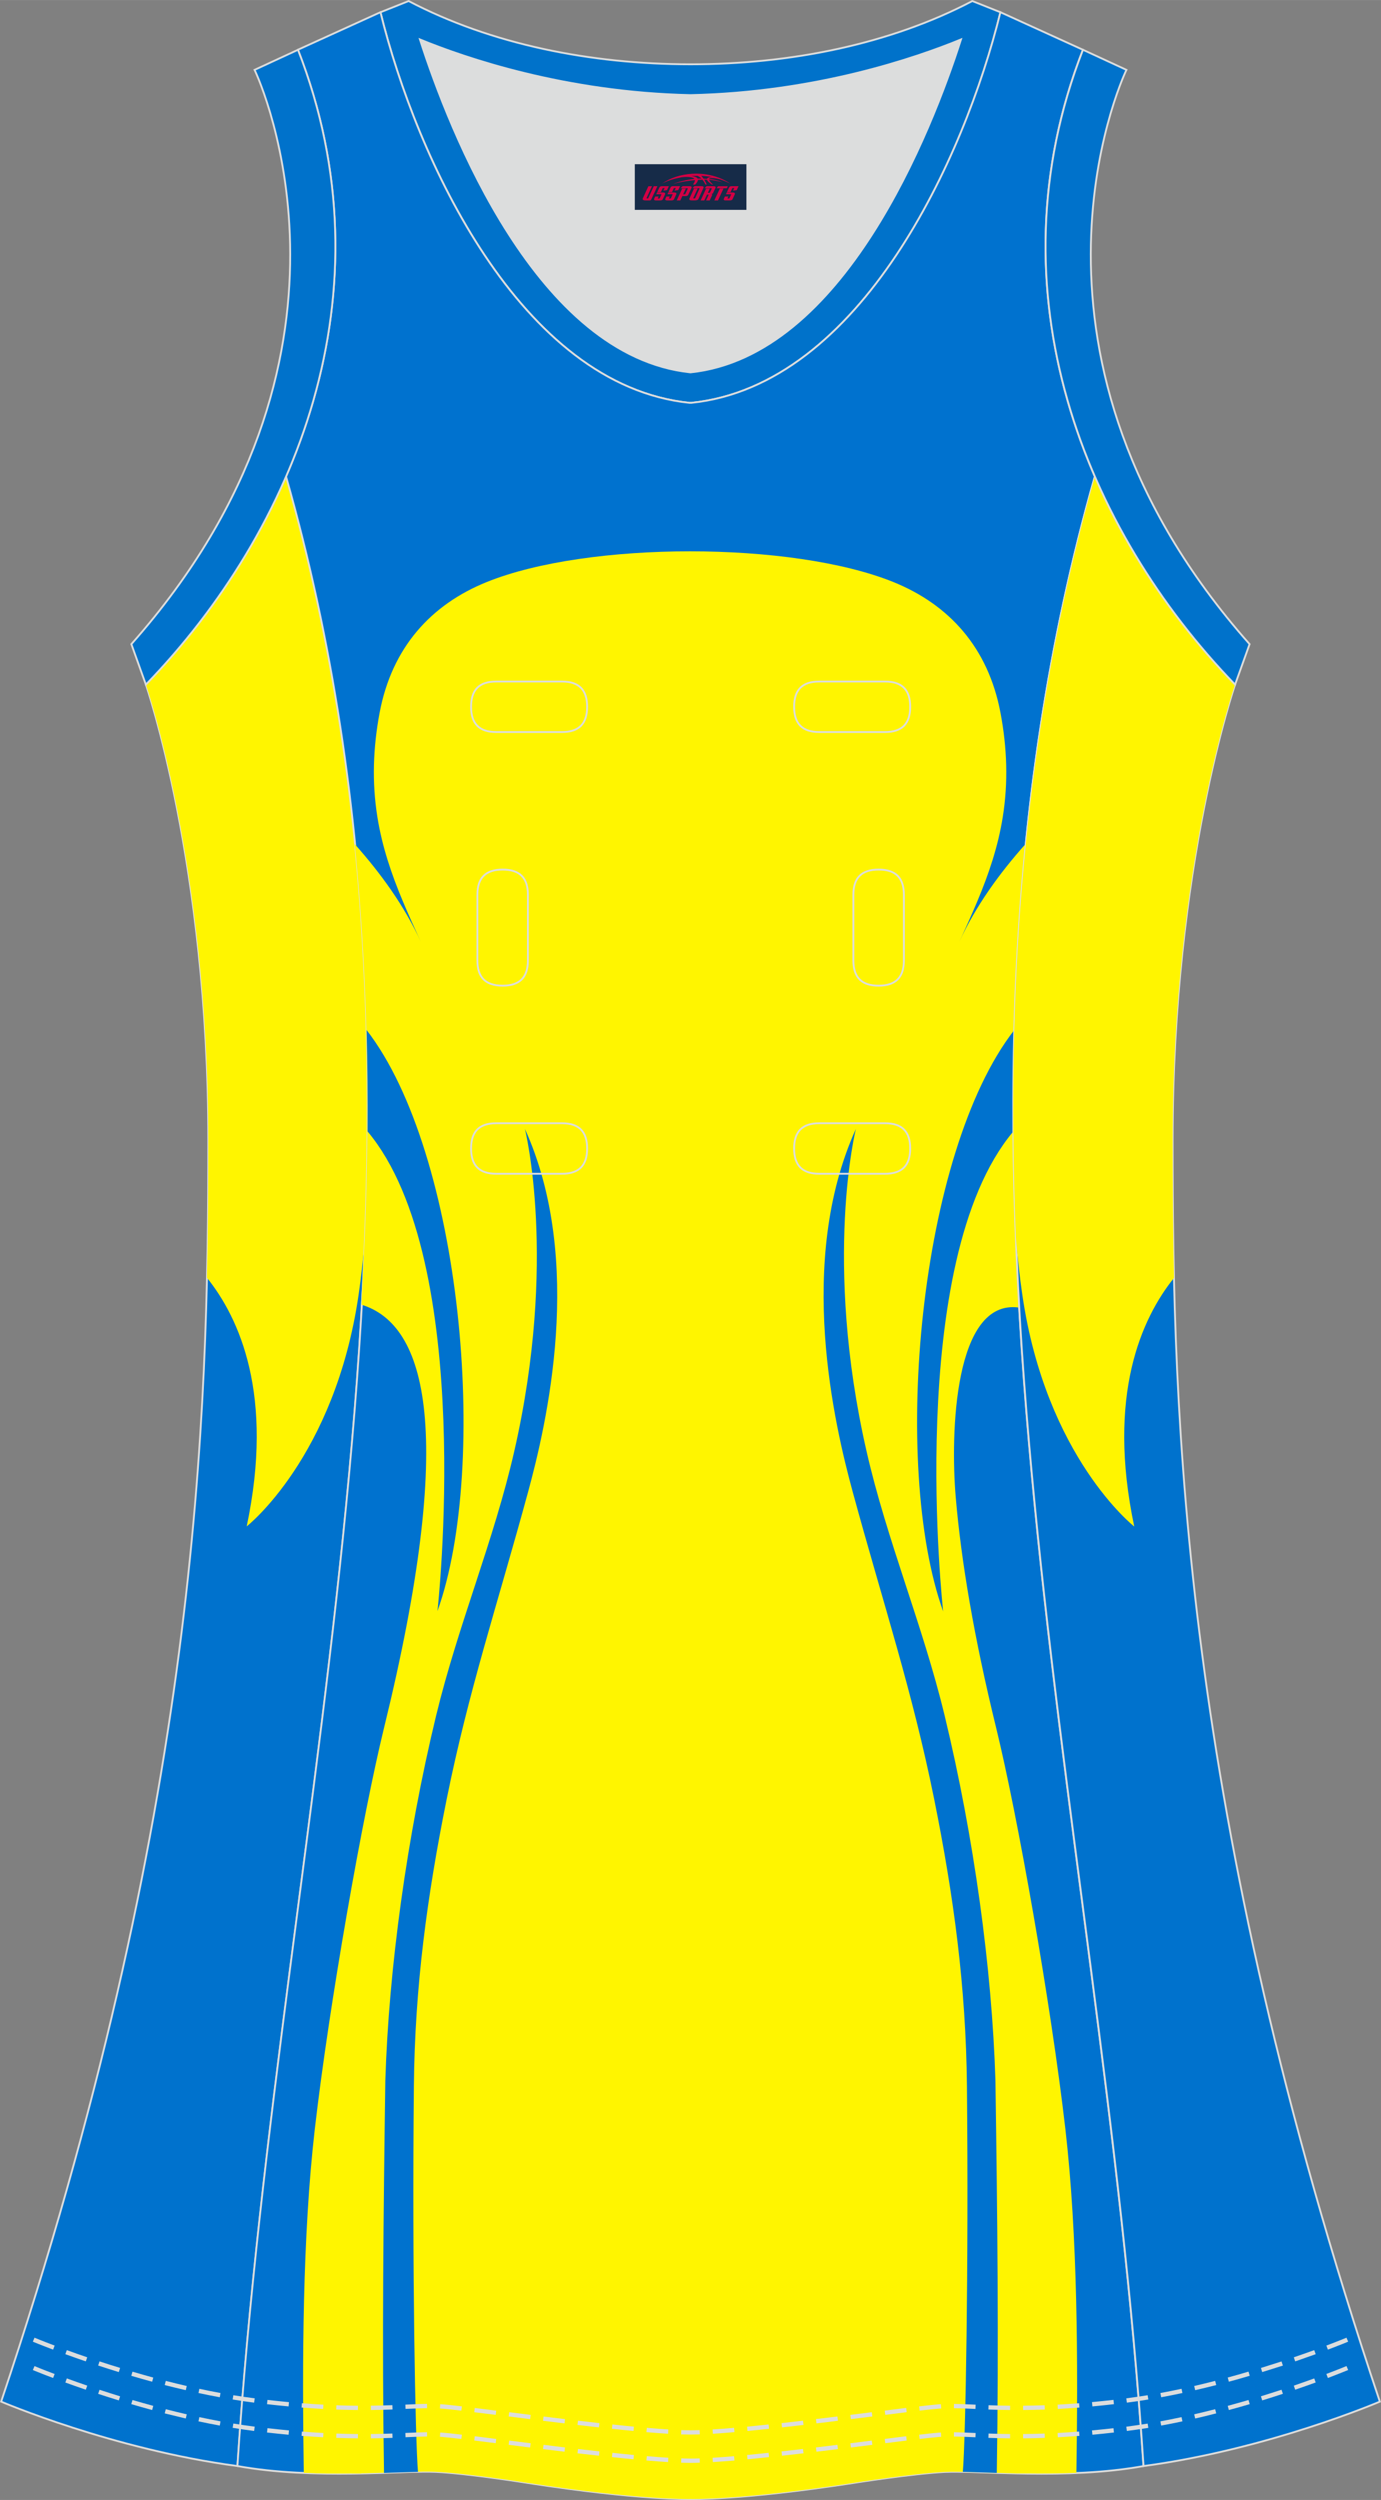
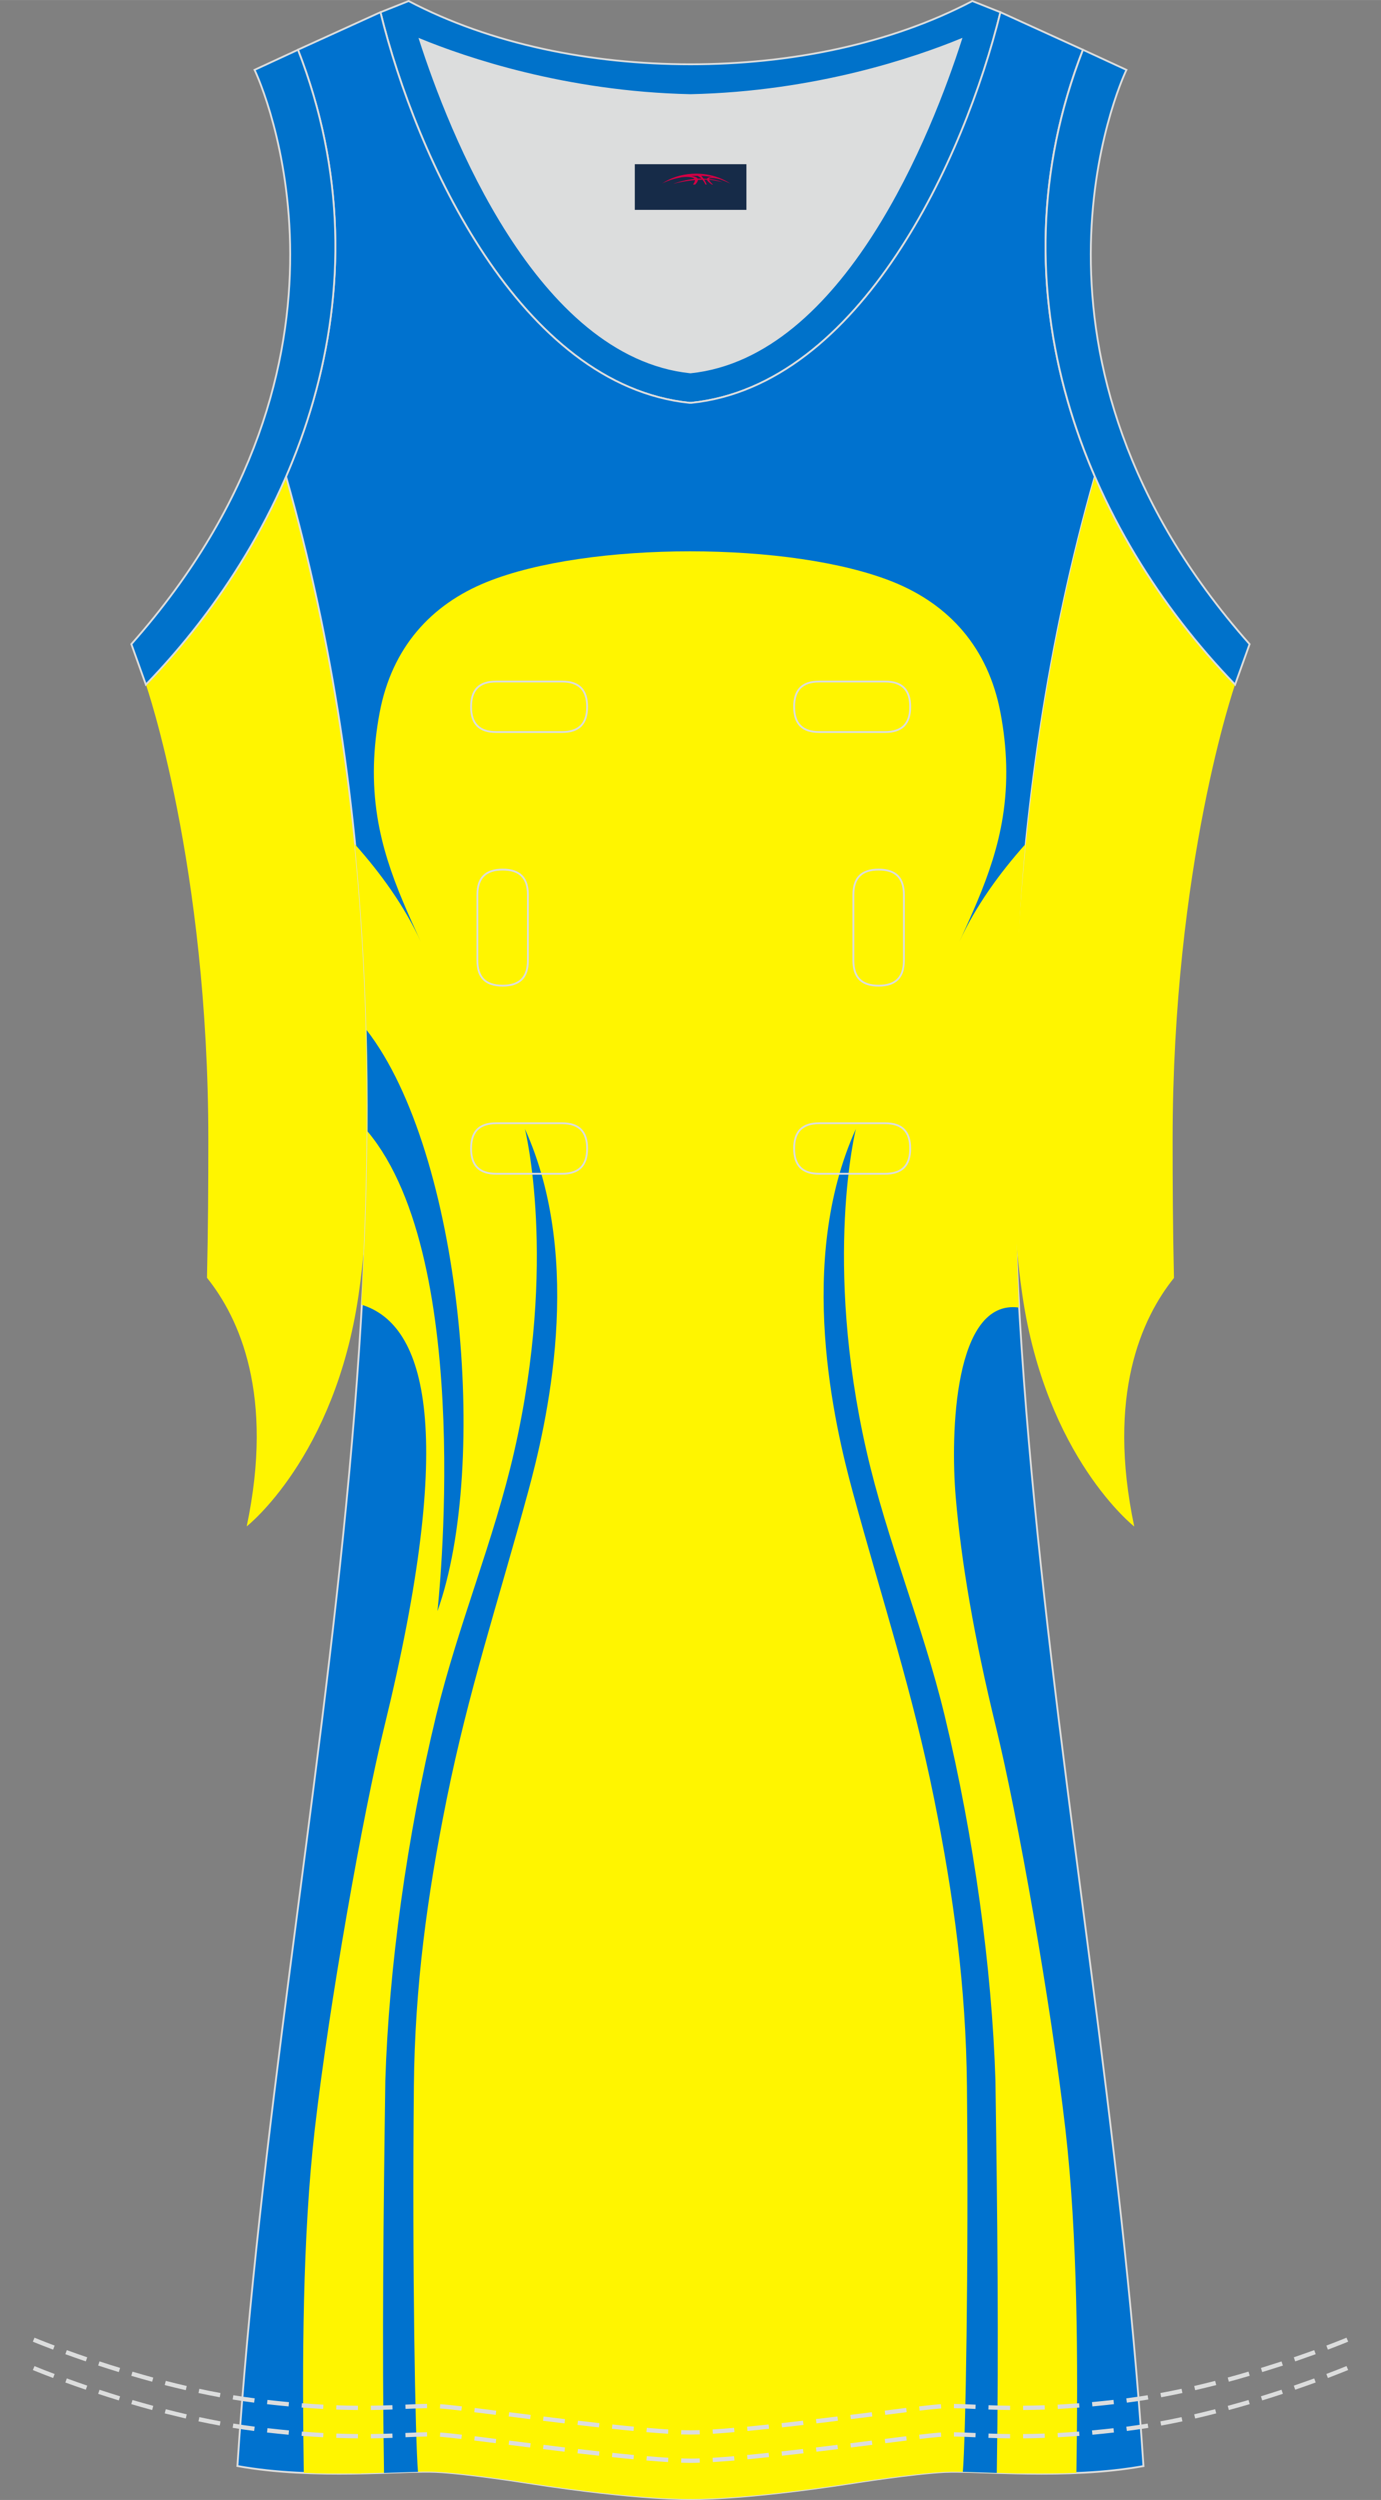
<svg xmlns="http://www.w3.org/2000/svg" version="1.1" id="图层_1" x="0px" y="0px" width="297.02px" height="537.6px" viewBox="0 0 296.97 537.5" enable-background="new 0 0 296.97 537.5" xml:space="preserve">
  <rect x="0" y="0" width="296.97" height="537.5" fill="#808080" stroke="none" />
  <g>
-     <path fill="#0072CD" stroke="#DCDDDD" stroke-width="0.4" stroke-miterlimit="22.926" d="M31.38,147.18   c0,0,13.42,38.67,13.42,97.95S42.83,389.29,0.25,516.36c0,0,24.01,10.29,50.82,13.85c9.3-142.67,51.33-284.09,10.46-427.76   C54.21,119.33,43.62,134.54,31.38,147.18z" />
    <path fill="#FFF500" d="M31.38,147.18c0,0,13.42,38.67,13.42,97.95c0,9.23-0.05,19.08-0.29,29.6c6.96,8.67,14.5,25.18,8.54,53.45   c0,0,18.97-14.85,24.06-49.77c0.55-3.78,1.02-8,1.41-12.57c0.06-1.65,0.12-3.29,0.18-4.94c0.03-4.44,0.27-10.33,0.36-17.96   c0.33-46.67-4.16-93.46-17.54-140.5C54.21,119.33,43.62,134.54,31.38,147.18z" />
    <path fill="#DCDDDD" d="M148.48,20.46c26.98-0.59,48.45-7.98,58.17-11.97c-6.35,19.72-25.19,68.11-58.17,71.58   C115.5,76.61,96.66,28.21,90.31,8.49C100.03,12.48,121.51,19.87,148.48,20.46z" />
    <path fill="#0072CA" stroke="#DCDDDD" stroke-width="0.4" stroke-miterlimit="22.926" d="M81.82,2.63   c7.68,31.38,30.1,80.29,66.51,83.99c0.05,0,0.1-0.01,0.15-0.01c0.05,0,0.1,0.01,0.15,0.01c36.41-3.71,58.82-52.61,66.51-83.99   l-6.05-2.41c-17.68,9.28-39.1,13.6-60.61,13.6c-21.52-0.01-42.93-4.32-60.61-13.6L81.82,2.63L81.82,2.63L81.82,2.63z M148.48,80.06   C115.5,76.6,96.66,28.2,90.31,8.48c9.72,3.99,31.19,11.38,58.17,11.97c26.98-0.59,48.45-7.98,58.17-11.97   C200.31,28.2,181.46,76.6,148.48,80.06z" />
    <path fill="#0072CF" stroke="#DCDDDD" stroke-width="0.4" stroke-miterlimit="22.926" d="M148.46,537.3   c0,0,10.9,0.27,34.98-3.45c0,0,12.74-2.03,19.79-2.38c7.05-0.34,26.09,1.74,42.66-1.25c-9.3-142.67-51.33-284.09-10.46-427.76   c-11.93-27.52-15.15-59.45-2.56-91.76l-17.74-8.08c-7.69,31.38-30.1,80.29-66.51,83.99l-0.15-0.01l-0.15,0.01   C111.91,82.9,89.5,34.01,81.81,2.62l-17.74,8.07c12.59,32.31,9.37,64.24-2.56,91.76c40.87,143.67-1.16,285.09-10.46,427.76   c16.57,3,35.61,0.91,42.66,1.25s19.79,2.38,19.79,2.38C137.57,537.57,148.46,537.3,148.46,537.3z" />
    <path fill="#0072CB" stroke="#DCDDDD" stroke-width="0.4" stroke-miterlimit="22.926" d="M64.08,10.7   c20.3,52.11-0.51,103.23-32.71,136.49l-3.12-8.7C82.76,76.97,55.99,17.53,54.74,15.02L64.08,10.7z" />
    <path fill="#FFF500" d="M148.46,537.3c0,0,10.9,0.27,34.98-3.45c0,0,12.74-2.03,19.79-2.38c3.16-0.15,8.74,0.18,15.43,0.33l0,0   h0.04h0.04h0.17h0.04h0.04h0.04h0.04h0.04h0.04h0.04h0.04h0.04h0.04h0.04h0.04h0.04h0.21h0.04h0.04h0.04h0.04h0.04h0.04h0.04h0.04   H220h0.04h0.04h0.04h0.04h0.04h0.09h0.04h0.04h0.04h0.04h0.04h0.04h0.04h0.04h0.04h0.04h0.04h0.04h0.04h0.04h0.13h0.04l0,0   c3.24,0.04,6.94,0.02,10.45-0.13c0.36-23.79,0.28-50.93-2.37-73.93c-3.11-27.01-10.3-67.53-14.9-86.31   c-4.73-19.32-7.51-35.79-8.68-49.56c-1.17-13.74-0.33-42.66,13.59-40.74c-1.21-28.91-1.5-70.64,1.4-99.64   c-5.52,6.19-10.72,13.32-14.21,21.01c1.3-2.87,2.62-5.74,3.84-8.66c2.46-5.86,4.47-11.76,5.49-18.14   c1.21-7.53,0.93-14.96-0.48-22.43c-2.63-14.02-11.03-23.27-23.03-28.13c-21.79-8.81-65.68-8.81-87.46,0   c-12,4.85-20.4,14.1-23.03,28.12c-1.4,7.48-1.68,14.9-0.47,22.43c1.02,6.38,3.03,12.28,5.49,18.14c1.22,2.92,2.54,5.79,3.84,8.66   c-3.49-7.69-8.69-14.82-14.21-21.01c0.11,1.1,0.21,2.19,0.32,3.28c0.1,1.06,0.19,2.12,0.29,3.18c0.11,1.22,0.21,2.44,0.31,3.66   c0.08,0.97,0.15,1.93,0.22,2.9c0.1,1.3,0.19,2.6,0.28,3.89c0.06,0.91,0.12,1.83,0.18,2.74c0.08,1.32,0.16,2.65,0.23,3.97   c0.05,0.9,0.1,1.8,0.14,2.7c0.07,1.33,0.13,2.66,0.19,3.99c0.04,0.91,0.08,1.81,0.11,2.72c0.05,1.3,0.1,2.6,0.14,3.9   c0.03,0.95,0.06,1.9,0.08,2.85c0.03,1.24,0.06,2.48,0.09,3.72c0.02,1.02,0.04,2.04,0.06,3.06c0.02,1.19,0.04,2.38,0.05,3.58   c0.01,1.07,0.02,2.13,0.02,3.2c0.01,1.15,0.01,2.29,0.01,3.44c0,1.1,0,2.21-0.01,3.31c-0.01,1.11-0.01,2.22-0.02,3.33   c-0.01,1.14-0.03,2.27-0.04,3.41c-0.02,1.1-0.04,2.19-0.06,3.28c-0.02,1.15-0.05,2.29-0.07,3.43c-0.03,1.09-0.06,2.17-0.09,3.26   c-0.03,1.15-0.07,2.29-0.11,3.44c-0.04,1.09-0.07,2.17-0.12,3.26c-0.04,1.12-0.7,14.41-0.75,15.53   c14.02,4.3,20.44,27.37,4.87,90.92c-4.6,18.78-11.79,59.3-14.9,86.31c-2.65,23-2.73,50.14-2.37,73.93l0.56,0.02l0.27,0.01   l0.54,0.02l0.19,0.01c0.21,0.01,0.41,0.01,0.62,0.02l0.18,0.01c0.21,0.01,0.41,0.01,0.61,0.02h0.13l0.59,0.01l0.22,0.01l0.53,0.01   h0.25l0.53,0.01h0.14h0.16h0.16h0.16h0.16h0.31h0.32h0.47h0.01h0.16h0.16h0.45h0.01h0.15h0.16h0.02h0.29h0.15h0.15h0.02   c0.41,0,0.81-0.01,1.21-0.01l2.34,0.01v-0.05h0.01h0.04h0.04h0.04h0.04h0.04h0.04h0.17h0.04h0.04c6.69-0.15,12.26-0.48,15.43-0.33   c7.05,0.34,19.79,2.38,19.79,2.38C137.57,537.57,148.46,537.3,148.46,537.3z" />
    <path fill="#0072CE" d="M82.58,531.69c2.76-0.09,5.23-0.18,7.3-0.23c-0.58-6.81-1.26-44.07-0.88-82.93   c0.21-21.4,2.85-40.87,7.06-61.73c4.7-23.29,10.94-41.95,17.46-65.88c3.98-14.6,12.26-49.68-0.64-78.2c0,0,7.08,28.27-2.29,69.3   c-4.4,19.28-12.09,37.34-16.82,56.9c-6.28,26.02-10.16,54.28-10.91,78.41C82.46,475.7,82.14,503.98,82.58,531.69z" />
    <path fill="#0072CE" d="M78.84,221.47c0.19,7.27,0.26,14.54,0.21,21.8c23.42,27.97,15.02,103.13,15.02,103.13   C105.36,314.88,99.27,247.8,78.84,221.47z" />
-     <path fill="#0072CE" d="M218.05,221.54c-0.19,7.27-0.26,14.54-0.21,21.8c-23.42,27.97-15.02,103.13-15.02,103.13   C191.53,314.96,197.62,247.87,218.05,221.54z" />
    <path fill="#0072CE" d="M214.35,531.69c-2.76-0.09-5.23-0.18-7.3-0.23c0.58-6.81,1.26-44.07,0.88-82.93   c-0.21-21.4-2.85-40.87-7.05-61.73c-4.7-23.29-10.94-41.95-17.47-65.88c-3.98-14.6-12.26-49.68,0.64-78.2c0,0-7.08,28.27,2.29,69.3   c4.4,19.28,12.09,37.34,16.81,56.9c6.28,26.02,10.16,54.28,10.91,78.41C214.47,475.7,214.79,503.98,214.35,531.69z" />
-     <path fill="#0072CD" stroke="#DCDDDD" stroke-width="0.4" stroke-miterlimit="22.926" d="M265.59,147.18   c0,0-13.43,38.67-13.43,97.95s1.97,144.17,44.56,271.23c0,0-24.01,10.29-50.81,13.85c-9.3-142.67-51.33-284.09-10.46-427.76   C242.76,119.33,253.35,134.55,265.59,147.18z" />
    <path fill="#FFF500" d="M218.46,266.2c-0.27-6.81-0.44-13.63-0.52-20.44c0.01-0.77,0-1.56-0.03-2.38   c-0.36-46.8,4.12-93.72,17.53-140.89c7.32,16.86,17.9,32.08,30.14,44.71c0,0-13.42,38.67-13.42,97.95c0,9.23,0.05,19.08,0.29,29.61   c-6.96,8.67-14.5,25.18-8.54,53.45c0,0-18.97-14.85-24.06-49.77C219.3,274.75,218.85,270.64,218.46,266.2z" />
    <path fill="#0072CB" stroke="#DCDDDD" stroke-width="0.4" stroke-miterlimit="22.926" d="M232.88,10.7   c-20.3,52.11,0.51,103.23,32.71,136.49l3.12-8.7c-54.5-61.52-27.73-120.96-26.48-123.47L232.88,10.7z" />
    <path fill="#DCDDDD" d="M148.48,523.44c-0.6,0-1.27-0.01-2.01-0.03l0.03-0.93c0.72,0.02,1.38,0.04,1.98,0.04   c0.59,0,1.25-0.02,1.98-0.04l0.03,0.93C149.76,523.43,149.08,523.44,148.48,523.44L148.48,523.44z M153.29,523.27l-0.06-0.93   c1.38-0.08,2.93-0.2,4.63-0.35l0.08,0.93C156.24,523.07,154.68,523.18,153.29,523.27L153.29,523.27z M143.67,523.27   c-1.38-0.08-2.95-0.2-4.66-0.35l0.08-0.93c1.7,0.15,3.26,0.27,4.63,0.35L143.67,523.27L143.67,523.27z M160.74,522.67l-0.09-0.93   c1.43-0.14,2.98-0.29,4.63-0.47l0.1,0.93C163.73,522.38,162.17,522.53,160.74,522.67L160.74,522.67z M136.23,522.67   c-1.43-0.14-2.99-0.29-4.64-0.47l0.1-0.93c1.65,0.18,3.2,0.33,4.63,0.47L136.23,522.67L136.23,522.67z M168.16,521.9l-0.1-0.92   c1.46-0.16,3.01-0.34,4.62-0.53l0.11,0.93C171.18,521.56,169.62,521.74,168.16,521.9L168.16,521.9z M128.81,521.9   c-1.46-0.16-3.02-0.34-4.63-0.52l0.11-0.93c1.61,0.19,3.17,0.37,4.62,0.53L128.81,521.9L128.81,521.9z M175.57,521.04l-0.11-0.93   c1.55-0.19,3.1-0.37,4.62-0.56l0.11,0.92C178.67,520.67,177.12,520.86,175.57,521.04L175.57,521.04z M121.4,521.04   c-1.56-0.19-3.1-0.38-4.63-0.56l0.11-0.92c1.52,0.19,3.07,0.38,4.62,0.56L121.4,521.04L121.4,521.04z M182.97,520.13l-0.12-0.92   c1.59-0.2,3.13-0.4,4.62-0.58l0.12,0.92C186.1,519.74,184.56,519.94,182.97,520.13L182.97,520.13z M114,520.13   c-1.59-0.2-3.14-0.4-4.62-0.58l0.12-0.92c1.49,0.19,3.03,0.38,4.62,0.58L114,520.13L114,520.13z M190.37,519.21l-0.12-0.92   c1.66-0.21,3.21-0.4,4.62-0.58l0.11,0.92C193.57,518.8,192.02,519,190.37,519.21L190.37,519.21z M106.6,519.21   c-1.66-0.21-3.21-0.4-4.62-0.57l0.11-0.92c1.41,0.17,2.97,0.37,4.62,0.58L106.6,519.21L106.6,519.21z M197.76,518.3l-0.1-0.92   c1.9-0.23,3.25-0.36,4.15-0.44c0.17-0.01,0.35-0.02,0.52-0.03l0.06,0.93c-0.17,0.01-0.34,0.02-0.5,0.03   C200.99,517.94,199.65,518.08,197.76,518.3L197.76,518.3z M99.21,518.3c-1.89-0.22-3.23-0.36-4.11-0.43   c-0.17-0.02-0.33-0.02-0.5-0.03l0.06-0.93c0.17,0.02,0.35,0.02,0.52,0.03c0.89,0.07,2.25,0.21,4.15,0.44L99.21,518.3L99.21,518.3z    M220.01,518.17l-0.01-0.93c1.52-0.02,3.08-0.05,4.64-0.1l0.04,0.93C223.11,518.12,221.54,518.16,220.01,518.17L220.01,518.17z    M76.96,518.17c-1.53-0.01-3.1-0.05-4.66-0.1l0.04-0.93c1.56,0.06,3.11,0.1,4.64,0.1L76.96,518.17L76.96,518.17z M217.21,518.17   c-1.49-0.02-2.97-0.05-4.66-0.11l0.03-0.93c1.68,0.06,3.15,0.1,4.64,0.11L217.21,518.17L217.21,518.17z M79.75,518.17l-0.01-0.94   c1.48-0.02,2.96-0.05,4.64-0.11l0.03,0.93C82.73,518.12,81.25,518.15,79.75,518.17L79.75,518.17z M209.76,517.94l-0.1-0.01   c-1.69-0.08-3.15-0.14-4.53-0.15l0.01-0.93c1.39,0.02,2.86,0.08,4.56,0.16h0.1L209.76,517.94L209.76,517.94z M87.21,517.94   l-0.04-0.93l0.1-0.01c1.7-0.07,3.17-0.15,4.56-0.16l0.01,0.93c-1.38,0.02-2.84,0.08-4.53,0.15L87.21,517.94L87.21,517.94z    M227.47,517.94l-0.05-0.93c1.5-0.08,3.06-0.19,4.63-0.31l0.07,0.93C230.54,517.75,228.98,517.86,227.47,517.94L227.47,517.94z    M69.5,517.94c-1.51-0.08-3.07-0.19-4.65-0.31l0.07-0.93c1.57,0.13,3.13,0.23,4.63,0.31L69.5,517.94L69.5,517.94z M234.91,517.39   l-0.09-0.93c1.5-0.14,3.05-0.3,4.62-0.48l0.1,0.93C237.98,517.09,236.41,517.25,234.91,517.39L234.91,517.39z M62.06,517.39   c-1.51-0.14-3.06-0.3-4.64-0.48l0.1-0.92c1.56,0.18,3.12,0.34,4.62,0.48L62.06,517.39L62.06,517.39z M242.32,516.58l-0.12-0.93   c1.49-0.19,3.03-0.42,4.59-0.67l0.15,0.92C245.37,516.16,243.82,516.39,242.32,516.58L242.32,516.58z M54.65,516.58   c-1.5-0.19-3.05-0.42-4.62-0.68l0.15-0.92c1.56,0.26,3.1,0.48,4.59,0.67L54.65,516.58L54.65,516.58z M249.7,515.42l-0.17-0.91   c1.48-0.27,3.01-0.58,4.55-0.91l0.19,0.91C252.73,514.84,251.19,515.15,249.7,515.42L249.7,515.42z M47.26,515.42   c-1.49-0.27-3.03-0.58-4.58-0.91l0.19-0.91c1.54,0.33,3.07,0.64,4.55,0.91L47.26,515.42L47.26,515.42z M257.01,513.9l-0.21-0.9   c1.48-0.34,2.99-0.71,4.51-1.1l0.23,0.9C260.02,513.19,258.49,513.56,257.01,513.9L257.01,513.9z M39.95,513.9   c-1.48-0.34-3.01-0.72-4.53-1.1l0.23-0.9c1.52,0.39,3.03,0.76,4.51,1.1L39.95,513.9L39.95,513.9z M264.25,512.08l-0.24-0.9   c1.47-0.4,2.97-0.82,4.47-1.27l0.26,0.89C267.24,511.25,265.73,511.68,264.25,512.08L264.25,512.08z M32.72,512.08   c-1.48-0.4-2.99-0.83-4.49-1.27l0.26-0.89c1.5,0.44,3,0.86,4.47,1.27L32.72,512.08L32.72,512.08z M271.42,510.01l-0.27-0.89   c1.46-0.45,2.95-0.93,4.43-1.4l0.29,0.89C274.39,509.08,272.89,509.55,271.42,510.01L271.42,510.01z M25.55,510.01   c-1.47-0.45-2.96-0.93-4.44-1.41l0.29-0.89c1.48,0.48,2.97,0.96,4.43,1.4L25.55,510.01L25.55,510.01z M18.45,507.71   c-1.47-0.51-2.95-1.02-4.4-1.55l0.32-0.87c1.44,0.52,2.92,1.04,4.39,1.54L18.45,507.71L18.45,507.71z M278.52,507.71l-0.3-0.88   c1.47-0.5,2.94-1.02,4.39-1.54l0.32,0.87C281.47,506.68,279.99,507.2,278.52,507.71L278.52,507.71z M11.42,505.18   c-2.73-1.03-4.34-1.7-4.36-1.71l0.36-0.86c0.02,0.01,1.61,0.68,4.33,1.7L11.42,505.18L11.42,505.18z M285.55,505.18l-0.33-0.87   c2.71-1.02,4.31-1.69,4.33-1.7l0.36,0.86C289.89,503.48,288.28,504.15,285.55,505.18z" />
    <path fill="#DCDDDD" d="M148.48,529.53c-0.6,0-1.27-0.02-2.01-0.04l0.03-0.93c0.72,0.02,1.38,0.04,1.98,0.04   c0.59,0,1.25-0.01,1.98-0.04l0.03,0.93C149.76,529.52,149.08,529.53,148.48,529.53L148.48,529.53z M153.29,529.36l-0.06-0.93   c1.38-0.08,2.93-0.2,4.63-0.34l0.08,0.93C156.24,529.16,154.68,529.27,153.29,529.36L153.29,529.36z M143.67,529.36   c-1.38-0.08-2.95-0.2-4.66-0.35l0.08-0.93c1.7,0.15,3.26,0.26,4.63,0.34L143.67,529.36L143.67,529.36z M160.74,528.76l-0.09-0.93   c1.43-0.14,2.98-0.29,4.63-0.47l0.1,0.93C163.73,528.47,162.17,528.62,160.74,528.76L160.74,528.76z M136.23,528.76   c-1.43-0.14-2.99-0.29-4.64-0.47l0.1-0.93c1.65,0.18,3.2,0.33,4.63,0.47L136.23,528.76L136.23,528.76z M168.16,527.99l-0.1-0.93   c1.46-0.16,3.01-0.34,4.62-0.52l0.11,0.93C171.18,527.65,169.62,527.83,168.16,527.99L168.16,527.99z M128.81,527.99   c-1.46-0.16-3.02-0.34-4.63-0.52l0.11-0.93c1.61,0.19,3.17,0.36,4.62,0.52L128.81,527.99L128.81,527.99z M175.57,527.13l-0.11-0.92   c1.55-0.19,3.1-0.38,4.62-0.56l0.11,0.92C178.67,526.76,177.12,526.95,175.57,527.13L175.57,527.13z M121.4,527.13   c-1.56-0.19-3.1-0.38-4.63-0.56l0.11-0.92c1.52,0.19,3.07,0.38,4.62,0.56L121.4,527.13L121.4,527.13z M182.97,526.23l-0.12-0.92   c1.59-0.2,3.13-0.4,4.62-0.58l0.12,0.92C186.1,525.83,184.56,526.03,182.97,526.23L182.97,526.23z M114,526.23   c-1.59-0.2-3.14-0.39-4.62-0.58l0.12-0.92c1.49,0.19,3.03,0.38,4.62,0.58L114,526.23L114,526.23z M190.37,525.3l-0.12-0.92   c1.66-0.21,3.21-0.4,4.62-0.58l0.11,0.92C193.57,524.9,192.02,525.09,190.37,525.3L190.37,525.3z M106.6,525.3   c-1.66-0.21-3.21-0.4-4.62-0.58l0.11-0.92c1.41,0.17,2.97,0.37,4.62,0.58L106.6,525.3L106.6,525.3z M197.76,524.39l-0.1-0.92   c1.9-0.23,3.25-0.36,4.15-0.44c0.17-0.01,0.35-0.02,0.52-0.03l0.06,0.93c-0.17,0.01-0.34,0.02-0.5,0.03   C200.99,524.03,199.65,524.17,197.76,524.39L197.76,524.39z M99.21,524.39c-1.89-0.22-3.23-0.36-4.11-0.43   c-0.17-0.02-0.33-0.03-0.5-0.03l0.06-0.93c0.17,0.01,0.35,0.02,0.52,0.03c0.89,0.07,2.25,0.21,4.15,0.44L99.21,524.39L99.21,524.39   z M220.01,524.26l-0.01-0.93c1.52-0.02,3.08-0.05,4.64-0.11l0.04,0.93C223.11,524.22,221.54,524.25,220.01,524.26L220.01,524.26z    M76.96,524.26c-1.53-0.01-3.1-0.05-4.66-0.11l0.04-0.93c1.56,0.06,3.11,0.1,4.64,0.11L76.96,524.26L76.96,524.26z M217.21,524.26   c-1.49-0.02-2.97-0.05-4.66-0.11l0.03-0.93c1.68,0.06,3.15,0.1,4.64,0.11L217.21,524.26L217.21,524.26z M79.75,524.26l-0.01-0.93   c1.48-0.02,2.96-0.06,4.64-0.11l0.03,0.93C82.73,524.21,81.25,524.25,79.75,524.26L79.75,524.26z M209.76,524.03l-0.1-0.01   c-1.69-0.07-3.15-0.14-4.53-0.15l0.01-0.93c1.39,0.02,2.86,0.08,4.56,0.16l0.1,0.01L209.76,524.03L209.76,524.03z M87.21,524.03   l-0.04-0.93l0.1-0.01c1.7-0.08,3.17-0.14,4.56-0.16l0.01,0.93c-1.38,0.02-2.84,0.08-4.53,0.15L87.21,524.03L87.21,524.03z    M227.47,524.03l-0.05-0.93c1.5-0.08,3.06-0.19,4.63-0.31l0.07,0.93C230.54,523.84,228.98,523.95,227.47,524.03L227.47,524.03z    M69.5,524.03c-1.51-0.08-3.07-0.19-4.65-0.31l0.07-0.93c1.57,0.13,3.13,0.23,4.63,0.31L69.5,524.03L69.5,524.03z M234.91,523.48   l-0.09-0.93c1.5-0.14,3.05-0.3,4.62-0.48l0.1,0.93C237.98,523.18,236.41,523.34,234.91,523.48L234.91,523.48z M62.06,523.48   c-1.51-0.14-3.06-0.3-4.64-0.48l0.1-0.93c1.56,0.18,3.12,0.33,4.62,0.48L62.06,523.48L62.06,523.48z M242.32,522.67l-0.12-0.92   c1.49-0.19,3.03-0.42,4.59-0.67l0.15,0.92C245.37,522.25,243.82,522.48,242.32,522.67L242.32,522.67z M54.65,522.67   c-1.5-0.19-3.05-0.42-4.62-0.68l0.15-0.92c1.56,0.26,3.1,0.48,4.59,0.67L54.65,522.67L54.65,522.67z M249.7,521.51l-0.17-0.91   c1.48-0.27,3.01-0.58,4.55-0.91l0.19,0.91C252.73,520.93,251.19,521.24,249.7,521.51L249.7,521.51z M47.26,521.51   c-1.49-0.27-3.03-0.58-4.58-0.91l0.19-0.91c1.54,0.33,3.07,0.64,4.55,0.91L47.26,521.51L47.26,521.51z M257.01,519.99l-0.21-0.9   c1.48-0.34,2.99-0.72,4.51-1.1l0.23,0.9C260.02,519.28,258.49,519.65,257.01,519.99L257.01,519.99z M39.95,519.99   c-1.48-0.35-3.01-0.72-4.53-1.1l0.23-0.9c1.52,0.39,3.03,0.76,4.51,1.1L39.95,519.99L39.95,519.99z M264.25,518.17l-0.24-0.9   c1.47-0.4,2.97-0.82,4.47-1.26l0.26,0.89C267.24,517.34,265.73,517.77,264.25,518.17L264.25,518.17z M32.72,518.17   c-1.48-0.4-2.99-0.83-4.49-1.27l0.26-0.89c1.5,0.44,3,0.86,4.47,1.26L32.72,518.17L32.72,518.17z M271.42,516.1l-0.27-0.89   c1.46-0.45,2.95-0.92,4.43-1.41l0.29,0.88C274.39,515.17,272.89,515.65,271.42,516.1L271.42,516.1z M25.55,516.1   c-1.47-0.45-2.96-0.93-4.44-1.41l0.29-0.88c1.48,0.48,2.97,0.96,4.43,1.41L25.55,516.1L25.55,516.1z M18.45,513.8   c-1.47-0.5-2.95-1.02-4.4-1.55l0.32-0.88c1.44,0.52,2.92,1.05,4.39,1.55L18.45,513.8L18.45,513.8z M278.52,513.8l-0.3-0.88   c1.47-0.5,2.94-1.02,4.39-1.55l0.32,0.87C281.47,512.77,279.99,513.29,278.52,513.8L278.52,513.8z M11.42,511.28   c-2.73-1.03-4.34-1.7-4.36-1.71l0.36-0.85c0.02,0.01,1.61,0.68,4.33,1.7L11.42,511.28L11.42,511.28z M285.55,511.28l-0.33-0.87   c2.71-1.02,4.31-1.69,4.33-1.7l0.36,0.85C289.89,509.57,288.28,510.24,285.55,511.28z" />
    <g>
      <path fill="none" stroke="#DCDDDD" stroke-width="0.4" stroke-miterlimit="22.926" d="M176.17,146.53c-3.64,0-5.4,1.77-5.4,5.43    c0,3.65,1.77,5.43,5.4,5.43h14.16c3.64,0,5.4-1.78,5.4-5.43s-1.77-5.43-5.4-5.43H176.17z" />
      <path fill="none" stroke="#DCDDDD" stroke-width="0.4" stroke-miterlimit="22.926" d="M106.7,146.53c-3.64,0-5.4,1.77-5.4,5.43    c0,3.65,1.77,5.43,5.4,5.43h14.16c3.64,0,5.4-1.78,5.4-5.43s-1.77-5.43-5.4-5.43H106.7z" />
      <path fill="none" stroke="#DCDDDD" stroke-width="0.4" stroke-miterlimit="22.926" d="M176.17,241.5c-3.64,0-5.4,1.78-5.4,5.43    s1.77,5.43,5.4,5.43h14.16c3.64,0,5.4-1.78,5.4-5.43s-1.77-5.43-5.4-5.43H176.17z" />
      <path fill="none" stroke="#DCDDDD" stroke-width="0.4" stroke-miterlimit="22.926" d="M106.7,241.5c-3.64,0-5.4,1.78-5.4,5.43    s1.77,5.43,5.4,5.43h14.16c3.64,0,5.4-1.78,5.4-5.43s-1.77-5.43-5.4-5.43H106.7z" />
      <path fill="none" stroke="#DCDDDD" stroke-width="0.4" stroke-miterlimit="22.926" d="M102.66,206.52c0,3.64,1.77,5.4,5.43,5.4    c3.65,0,5.43-1.77,5.43-5.4v-14.16c0-3.64-1.78-5.4-5.43-5.4s-5.43,1.77-5.43,5.4V206.52z" />
      <path fill="none" stroke="#DCDDDD" stroke-width="0.4" stroke-miterlimit="22.926" d="M194.37,192.36c0-3.64-1.78-5.4-5.43-5.4    s-5.43,1.77-5.43,5.4v14.16c0,3.64,1.78,5.4,5.43,5.4s5.43-1.77,5.43-5.4V192.36z" />
    </g>
  </g>
  <g id="tag_logo">
    <rect y="35.3" fill="#162B48" width="24" height="9.818" x="136.51" />
    <g>
      <path fill="#D30044" d="M152.47,38.49l0.005-0.011c0.131-0.311,1.085-0.262,2.351,0.071c0.715,0.24,1.44,0.54,2.193,0.9    c-0.218-0.147-0.447-0.289-0.682-0.42l0.011,0.005l-0.011-0.005c-1.478-0.845-3.218-1.418-5.1-1.62    c-1.282-0.115-1.658-0.082-2.411-0.055c-2.449,0.142-4.68,0.905-6.458,2.095c1.26-0.638,2.722-1.075,4.195-1.336    c1.467-0.18,2.476-0.033,2.771,0.344c-1.691,0.175-3.469,0.633-4.555,1.075c1.156-0.338,2.967-0.665,4.647-0.813    c0.016,0.251-0.115,0.567-0.415,0.96h0.475c0.376-0.382,0.584-0.725,0.595-1.004c0.333-0.022,0.66-0.033,0.971-0.033    C151.3,38.93,151.51,39.28,151.71,39.67h0.262c-0.125-0.344-0.295-0.687-0.518-1.036c0.207,0,0.393,0.005,0.567,0.011    c0.104,0.267,0.496,0.66,1.058,1.025h0.245c-0.442-0.365-0.753-0.753-0.835-1.004c1.047,0.065,1.696,0.224,2.885,0.513    C154.29,38.75,153.55,38.58,152.47,38.49z M150.03,38.4c-0.164-0.295-0.655-0.485-1.402-0.551    c0.464-0.033,0.922-0.055,1.364-0.055c0.311,0.147,0.589,0.344,0.84,0.589C150.57,38.38,150.3,38.39,150.03,38.4z M152.01,38.45c-0.224-0.016-0.458-0.027-0.715-0.044c-0.147-0.202-0.311-0.398-0.502-0.6c0.082,0,0.164,0.005,0.24,0.011    c0.72,0.033,1.429,0.125,2.138,0.273C152.5,38.05,152.12,38.21,152.01,38.45z" />
-       <path fill="#D30044" d="M139.43,40.03L138.26,42.58C138.08,42.95,138.35,43.09,138.83,43.09l0.873,0.005    c0.115,0,0.251-0.049,0.327-0.175l1.342-2.891H140.59L139.37,42.66H139.2c-0.147,0-0.185-0.033-0.147-0.125l1.156-2.504H139.43L139.43,40.03z M141.29,41.38h1.271c0.36,0,0.584,0.125,0.442,0.425L142.53,42.84C142.43,43.06,142.16,43.09,141.93,43.09H141.01c-0.267,0-0.442-0.136-0.349-0.333l0.235-0.513h0.742L141.46,42.62C141.44,42.67,141.48,42.68,141.54,42.68h0.18    c0.082,0,0.125-0.016,0.147-0.071l0.376-0.813c0.011-0.022,0.011-0.044-0.055-0.044H141.12L141.29,41.38L141.29,41.38z M142.11,41.31h-0.78l0.475-1.025c0.098-0.218,0.338-0.256,0.578-0.256H143.83L143.44,40.87L142.66,40.99l0.262-0.562H142.63c-0.082,0-0.12,0.016-0.147,0.071L142.11,41.31L142.11,41.31z M143.7,41.38L143.53,41.75h1.069c0.06,0,0.06,0.016,0.049,0.044    L144.27,42.61C144.25,42.66,144.21,42.68,144.13,42.68H143.95c-0.055,0-0.104-0.011-0.082-0.06l0.175-0.376H143.3L143.07,42.76C142.97,42.95,143.15,43.09,143.42,43.09h0.916c0.24,0,0.502-0.033,0.605-0.251l0.475-1.031c0.142-0.3-0.082-0.425-0.442-0.425H143.7L143.7,41.38z M144.51,41.31l0.371-0.818c0.022-0.055,0.06-0.071,0.147-0.071h0.295L145.06,40.98l0.791-0.115l0.387-0.845H144.79c-0.24,0-0.48,0.038-0.578,0.256L143.74,41.31L144.51,41.31L144.51,41.31z M146.91,41.77h0.278c0.087,0,0.153-0.022,0.202-0.115    l0.496-1.075c0.033-0.076-0.011-0.12-0.125-0.12H146.36l0.431-0.431h1.522c0.355,0,0.485,0.153,0.393,0.355l-0.676,1.445    c-0.06,0.125-0.175,0.333-0.644,0.327l-0.649-0.005L146.3,43.09H145.52l1.178-2.558h0.785L146.91,41.77L146.91,41.77z     M149.5,42.58c-0.022,0.049-0.06,0.076-0.142,0.076h-0.191c-0.082,0-0.109-0.027-0.082-0.076l0.944-2.051h-0.785l-0.987,2.138    c-0.125,0.273,0.115,0.415,0.453,0.415h0.72c0.327,0,0.649-0.071,0.769-0.322l1.085-2.384c0.093-0.202-0.06-0.355-0.415-0.355    h-1.533l-0.431,0.431h1.38c0.115,0,0.164,0.033,0.131,0.104L149.5,42.58L149.5,42.58z M152.22,41.45h0.278    c0.087,0,0.158-0.022,0.202-0.115l0.344-0.753c0.033-0.076-0.011-0.12-0.125-0.12h-1.402l0.425-0.431h1.527    c0.355,0,0.485,0.153,0.393,0.355l-0.529,1.124c-0.044,0.093-0.147,0.18-0.393,0.18c0.224,0.011,0.256,0.158,0.175,0.327    l-0.496,1.075h-0.785l0.54-1.167c0.022-0.055-0.005-0.087-0.104-0.087h-0.235L151.45,43.09h-0.785l1.178-2.558h0.785L152.22,41.45L152.22,41.45z M154.79,40.54L153.61,43.09h0.785l1.184-2.558H154.79L154.79,40.54z M156.3,40.47l0.202-0.431h-2.1l-0.295,0.431    H156.3L156.3,40.47z M156.28,41.38h1.271c0.36,0,0.584,0.125,0.442,0.425l-0.475,1.031c-0.104,0.218-0.371,0.251-0.605,0.251    h-0.916c-0.267,0-0.442-0.136-0.349-0.333l0.235-0.513h0.742L156.45,42.62c-0.022,0.049,0.022,0.06,0.082,0.06h0.18    c0.082,0,0.125-0.016,0.147-0.071l0.376-0.813c0.011-0.022,0.011-0.044-0.049-0.044h-1.069L156.28,41.38L156.28,41.38z     M157.09,41.31H156.31l0.475-1.025c0.098-0.218,0.338-0.256,0.578-0.256h1.451l-0.387,0.845l-0.791,0.115l0.262-0.562h-0.295    c-0.082,0-0.12,0.016-0.147,0.071L157.09,41.31z" />
    </g>
  </g>
</svg>